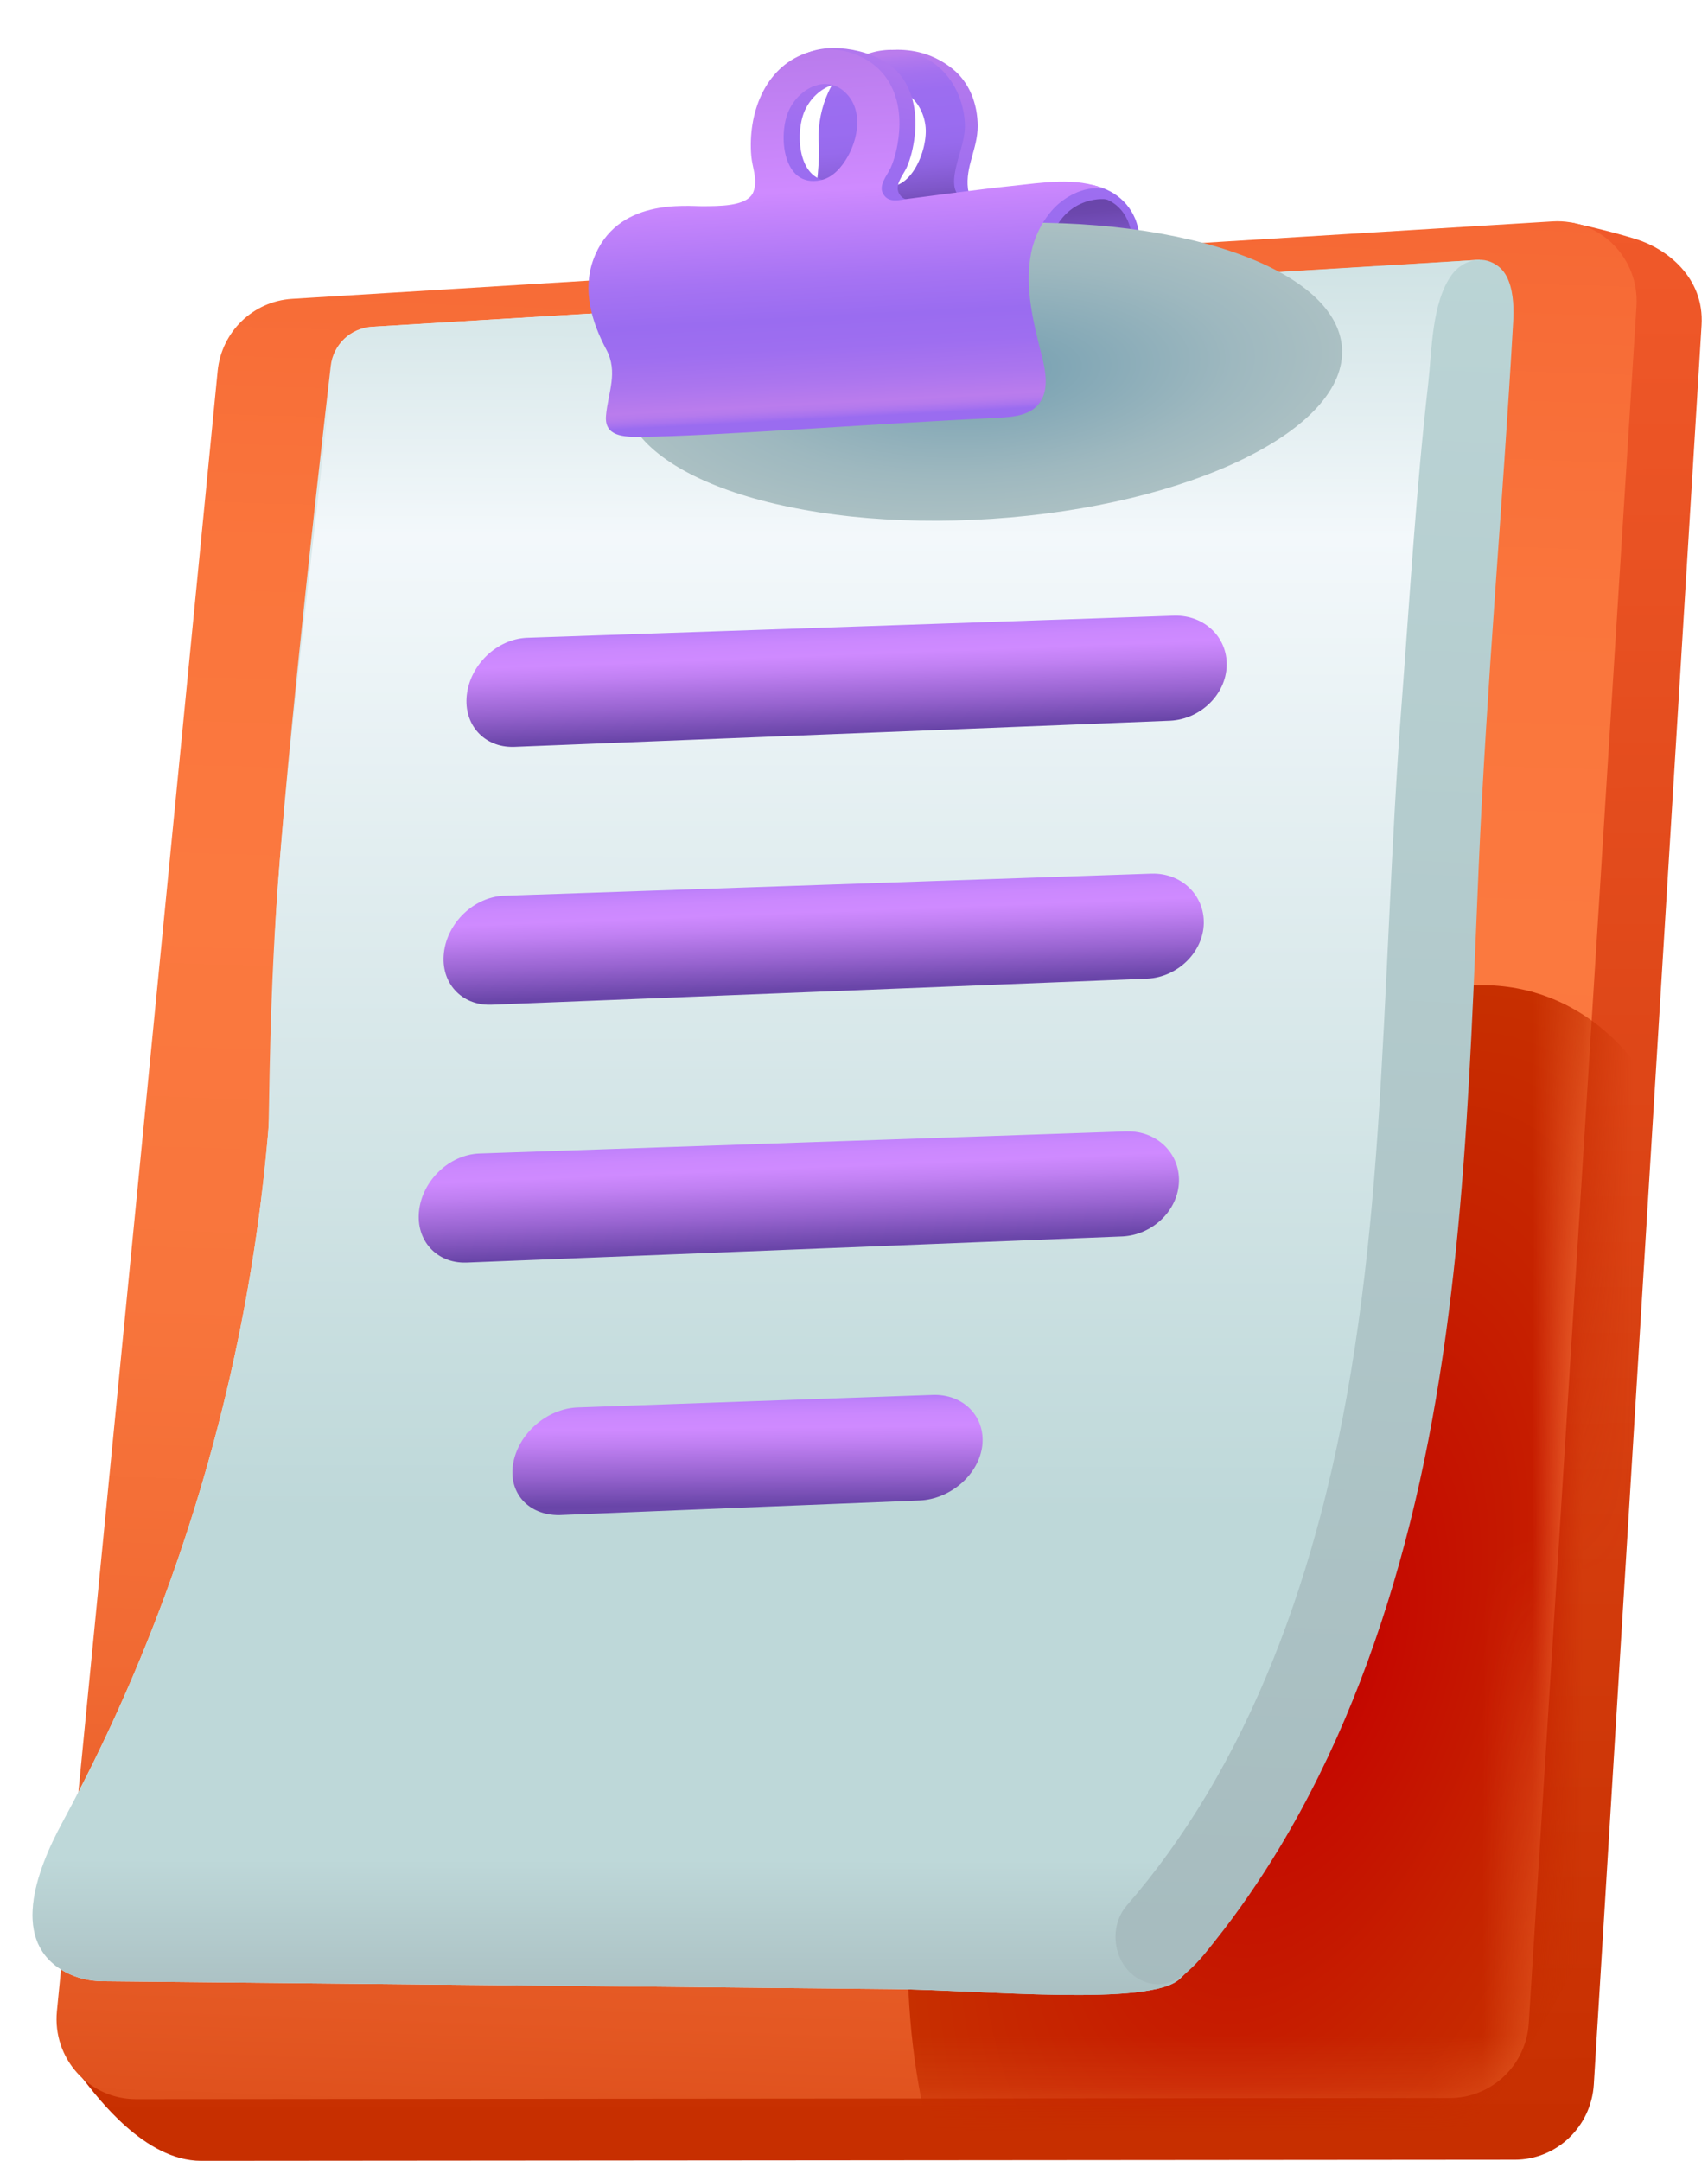
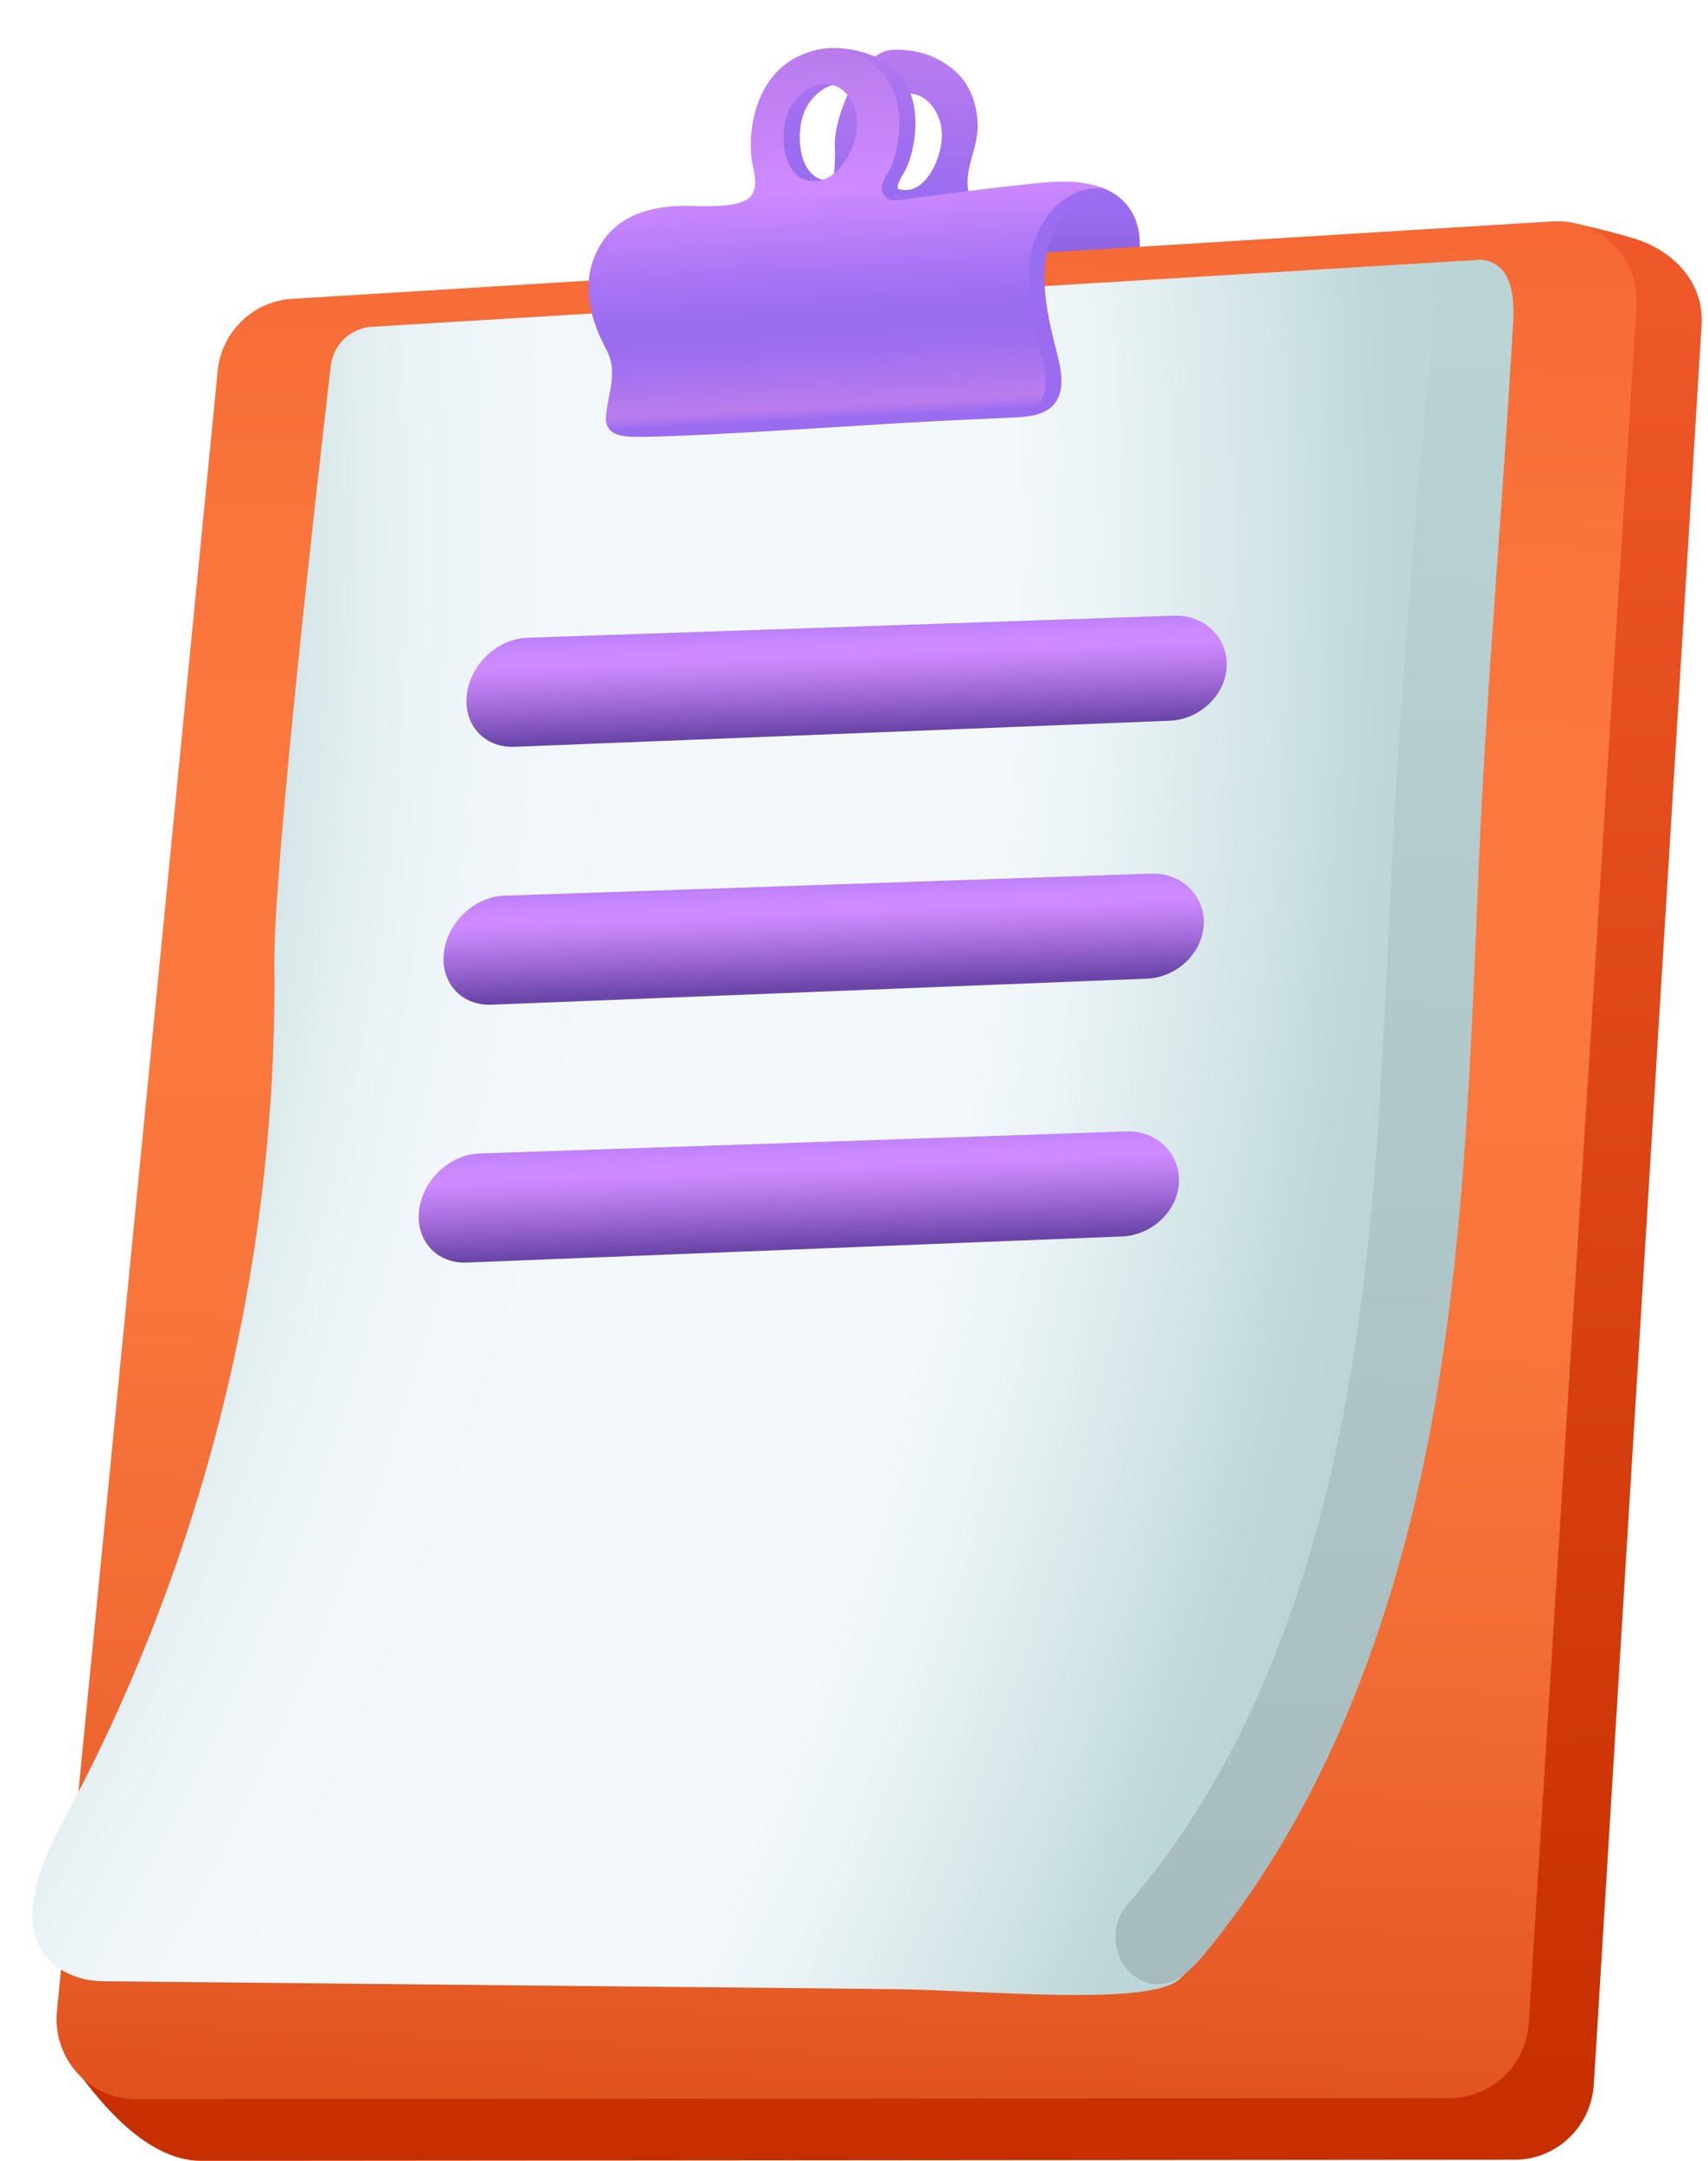
<svg xmlns="http://www.w3.org/2000/svg" width="34" height="43" viewBox="0 0 34 43" fill="none">
  <path d="M13.652 5.01C13.541 5.34 13.743 5.678 13.788 6.009C13.859 6.536 13.775 7.078 13.699 7.6C13.649 7.943 13.617 8.343 13.869 8.579C14.079 8.778 14.405 8.773 14.691 8.755C16.593 8.639 18.495 8.524 20.398 8.407C20.775 8.385 21.15 8.343 21.528 8.305C21.742 8.286 22.233 8.387 22.389 8.196C22.458 8.112 22.468 7.992 22.448 7.885C22.342 7.334 22.127 6.807 22.384 6.153C22.628 5.529 22.808 4.861 22.596 4.351C22.421 3.931 22.014 3.68 21.538 3.66C21.13 3.643 20.654 3.807 20.195 3.891C19.396 4.038 19.285 3.889 19.268 3.755C19.213 3.315 19.462 2.959 19.462 2.509C19.46 2.072 19.302 1.642 18.959 1.368C18.51 1.008 18.039 0.978 17.748 0.993C17.126 1.025 16.566 2.368 16.62 2.972C16.635 3.141 16.59 3.914 16.492 4.103C16.396 4.286 16.181 4.239 16.011 4.237C15.466 4.227 14.903 4.316 14.377 4.465C14.094 4.545 13.758 4.697 13.652 5.01ZM17.767 1.975C18.263 1.649 18.705 2.104 18.747 2.611C18.789 3.118 18.369 4.083 17.738 3.692C17.614 3.618 17.528 3.491 17.476 3.352C17.314 2.924 17.346 2.253 17.767 1.975Z" fill="url(#paint0_linear_58_1913)" />
-   <path d="M13.334 4.94C13.223 5.271 13.425 5.609 13.469 5.939C13.541 6.466 13.457 7.008 13.38 7.53C13.331 7.873 13.299 8.273 13.551 8.509C13.761 8.708 14.086 8.703 14.372 8.686C16.275 8.569 18.177 8.455 20.079 8.338C20.457 8.315 20.832 8.273 21.209 8.236C21.446 8.213 21.71 8.293 21.942 8.246C22.497 8.131 22.213 7.244 22.181 6.906C22.157 6.623 22.209 6.342 22.282 6.069C22.354 5.803 22.436 5.532 22.497 5.261C22.537 5.084 22.564 4.843 22.514 4.6C22.448 4.276 22.26 4.06 22.021 3.966C21.162 3.63 19.309 3.996 19.206 3.963C18.917 3.874 18.986 3.508 19.041 3.285C19.107 3.004 19.226 2.728 19.206 2.432C19.176 1.997 18.986 1.572 18.643 1.299C18.192 0.936 17.501 0.884 17.01 1.202C16.487 1.542 16.247 2.296 16.302 2.897C16.317 3.066 16.272 3.839 16.174 4.028C16.077 4.212 15.863 4.165 15.692 4.162C15.147 4.152 14.585 4.242 14.059 4.391C13.775 4.473 13.437 4.624 13.334 4.94ZM17.447 1.903C17.942 1.577 18.384 2.032 18.426 2.539C18.468 3.046 18.049 4.011 17.417 3.62C17.294 3.546 17.207 3.419 17.155 3.28C16.995 2.852 17.027 2.181 17.447 1.903Z" fill="url(#paint1_linear_58_1913)" />
  <path d="M30.151 42.978L4.003 43C2.877 43 1.937 41.73 1.649 41.365C1.402 41.054 1.39 40.559 1.432 40.127L5.626 8.606C5.703 7.828 6.329 7.222 7.104 7.172L31.283 4.43C31.283 4.43 31.987 4.577 32.581 4.763C33.176 4.952 33.931 5.519 33.872 6.473L31.727 41.482C31.673 42.324 30.985 42.978 30.151 42.978Z" fill="url(#paint2_linear_58_1913)" />
  <path d="M28.858 41.75L2.707 41.772C1.772 41.772 1.042 40.96 1.133 40.023L4.333 7.381C4.41 6.603 5.036 5.996 5.811 5.947L30.904 4.406C31.853 4.348 32.638 5.139 32.576 6.096L30.432 40.259C30.381 41.096 29.692 41.75 28.858 41.75Z" fill="url(#paint3_linear_58_1913)" />
  <mask id="mask0_58_1913" style="mask-type:luminance" maskUnits="userSpaceOnUse" x="1" y="4" width="32" height="38">
-     <path d="M28.858 41.75L2.707 41.772C1.772 41.772 1.042 40.96 1.133 40.023L4.333 7.381C4.41 6.603 5.036 5.996 5.811 5.947L30.904 4.406C31.853 4.348 32.638 5.139 32.576 6.096L30.432 40.259C30.381 41.096 29.692 41.75 28.858 41.75Z" fill="white" />
-   </mask>
+     </mask>
  <g mask="url(#mask0_58_1913)">
    <path d="M30.721 19.806C27.018 18.526 21.977 23.474 19.463 30.859C16.949 38.243 17.913 45.264 21.617 46.544C25.32 47.825 30.361 42.876 32.875 35.492C35.389 28.11 34.425 21.086 30.721 19.806Z" fill="url(#paint4_radial_58_1913)" />
  </g>
  <path d="M7.403 6.503C6.978 6.528 6.633 6.856 6.584 7.281C6.305 9.692 5.439 17.315 5.461 19.219C5.525 25.14 4.057 31.067 1.242 36.264C0.711 37.244 0.193 38.648 1.304 39.245C1.531 39.366 1.785 39.424 2.041 39.426C7.289 39.478 12.535 39.53 17.783 39.583C19.559 39.6 22.892 39.938 23.485 39.379C24.76 38.173 25.466 36.411 26.164 34.855C27.58 31.694 27.965 28.164 28.096 24.697C28.195 22.13 28.293 19.562 28.52 17C28.75 14.395 29.046 11.795 29.238 9.188C29.317 8.116 29.379 7.043 29.411 5.969C29.416 5.802 29.458 5.169 29.458 5.169L7.403 6.503Z" fill="url(#paint5_radial_58_1913)" />
-   <path d="M29.457 5.169C28.12 5.261 11.234 6.272 7.429 6.501C6.995 6.526 6.645 6.871 6.608 7.309C6.46 9.081 5.877 13.45 5.571 17.114C5.347 19.803 5.367 22.187 5.34 22.52C4.932 27.319 3.533 32.034 1.244 36.264C0.713 37.244 0.195 38.648 1.305 39.245C1.532 39.366 1.787 39.424 2.043 39.426C7.291 39.478 12.537 39.53 17.785 39.583C19.561 39.6 22.894 39.938 23.486 39.379C24.762 38.173 25.468 36.411 26.166 34.855C27.582 31.694 27.967 28.164 28.098 24.697C28.268 20.273 28.636 15.883 29.023 11.474C29.203 9.409 29.457 5.169 29.457 5.169Z" fill="url(#paint6_linear_58_1913)" />
  <path d="M30.035 5.599C30.133 5.855 30.136 6.175 30.121 6.414C29.916 10.04 29.591 13.632 29.435 17.258C29.245 21.739 29.122 26.362 27.962 30.715C27.4 32.83 26.598 34.9 25.468 36.774C25.078 37.42 24.649 38.044 24.18 38.633C23.829 39.073 23.361 39.707 22.724 39.409C22.171 39.15 22.038 38.367 22.433 37.915C23.008 37.254 23.536 36.521 24.015 35.723C25.046 34.003 25.779 32.084 26.289 30.148C26.948 27.65 27.252 25.045 27.427 22.48C27.619 19.649 27.686 16.813 27.903 13.982C28.063 11.889 28.189 9.735 28.431 7.629C28.505 6.971 28.498 6.021 28.9 5.467C29.102 5.189 29.489 5.069 29.785 5.271C29.906 5.348 29.985 5.464 30.035 5.599Z" fill="url(#paint7_linear_58_1913)" />
  <path d="M22.438 22.515C22.431 22.515 22.423 22.515 22.418 22.515C18.123 22.662 13.83 22.808 9.534 22.955C8.94 22.982 8.409 23.492 8.342 24.093C8.276 24.685 8.69 25.14 9.275 25.125C9.278 25.125 9.28 25.125 9.285 25.125C9.292 25.125 22.347 24.605 22.347 24.605C22.949 24.573 23.455 24.083 23.469 23.507C23.484 22.94 23.02 22.503 22.438 22.515Z" fill="url(#paint8_linear_58_1913)" />
  <path d="M22.931 17.385C22.924 17.385 22.916 17.385 22.912 17.385C18.616 17.531 14.323 17.678 10.027 17.825C9.433 17.852 8.902 18.362 8.836 18.963C8.769 19.555 9.184 20.009 9.768 19.994C9.771 19.994 9.773 19.994 9.778 19.994C9.786 19.994 22.84 19.475 22.84 19.475C23.442 19.443 23.948 18.953 23.963 18.377C23.977 17.81 23.514 17.37 22.931 17.385Z" fill="url(#paint9_linear_58_1913)" />
  <path d="M23.388 12.252C23.38 12.252 23.373 12.252 23.368 12.252C19.073 12.399 14.779 12.546 10.484 12.692C9.889 12.72 9.359 13.229 9.292 13.831C9.226 14.422 9.64 14.877 10.225 14.862C10.227 14.862 10.23 14.862 10.235 14.862C10.242 14.862 23.297 14.342 23.297 14.342C23.898 14.31 24.404 13.821 24.419 13.244C24.434 12.677 23.97 12.24 23.388 12.252Z" fill="url(#paint10_linear_58_1913)" />
-   <path d="M11.13 30.15C10.521 30.153 10.116 29.713 10.215 29.126C10.314 28.532 10.886 28.03 11.498 28.008C13.852 27.923 16.206 27.841 18.559 27.759C19.171 27.734 19.618 28.184 19.554 28.763C19.487 29.342 18.924 29.832 18.305 29.859C18.303 29.857 11.138 30.15 11.13 30.15Z" fill="url(#paint11_linear_58_1913)" />
  <path d="M20.459 3.692C19.768 3.744 19.08 3.864 18.399 3.951C18.231 3.971 18.022 4.043 17.908 3.869C17.79 3.692 17.975 3.493 18.046 3.339C18.133 3.145 18.182 2.924 18.207 2.715C18.259 2.295 18.194 1.846 17.93 1.503C17.573 1.038 16.674 0.836 16.129 1.03C15.3 1.324 15.207 2.273 15.273 3.093C15.293 3.337 15.409 3.568 15.315 3.812C15.199 4.115 14.572 4.11 14.308 4.115C13.911 4.122 13.504 4.075 13.119 4.202C12.67 4.348 12.293 4.714 12.13 5.161C11.908 5.77 12.098 6.406 12.386 6.948C12.406 6.986 12.423 7.025 12.438 7.063C12.594 7.47 12.416 7.843 12.379 8.268C12.369 8.377 12.389 8.405 12.465 8.482C12.64 8.656 13.122 8.591 13.336 8.589C13.714 8.584 14.091 8.586 14.469 8.569C16.373 8.482 18.276 8.395 20.181 8.308C20.469 8.295 20.793 8.266 20.98 8.047C21.204 7.786 21.133 7.391 21.047 7.055C20.879 6.396 20.709 5.71 20.837 5.042C21.066 3.869 21.987 3.958 22.011 3.966C22.07 3.981 22.103 3.948 22.103 3.889C22.103 3.822 22.031 3.779 21.977 3.759C21.691 3.648 20.926 3.657 20.459 3.692ZM17.035 3.342C16.936 3.456 16.805 3.551 16.657 3.58C15.895 3.739 15.806 2.671 16.023 2.196C16.24 1.721 16.837 1.433 17.22 1.915C17.543 2.328 17.343 2.984 17.035 3.342Z" fill="url(#paint12_linear_58_1913)" />
-   <path d="M19.366 4.47C15.414 4.731 12.295 6.255 12.401 7.87C12.507 9.486 15.796 10.587 19.749 10.324C23.701 10.063 26.82 8.539 26.714 6.923C26.608 5.308 23.319 4.209 19.366 4.47Z" fill="url(#paint13_radial_58_1913)" />
  <path d="M20.141 3.7C19.453 3.772 18.767 3.869 18.081 3.956C17.913 3.976 17.703 4.048 17.59 3.874C17.471 3.697 17.656 3.499 17.728 3.344C17.814 3.151 17.864 2.929 17.888 2.721C17.94 2.301 17.876 1.851 17.612 1.508C17.252 1.045 16.583 0.866 16.038 1.06C15.209 1.354 14.886 2.278 14.955 3.101C14.975 3.344 15.091 3.576 14.997 3.819C14.881 4.122 14.264 4.098 14 4.103C13.667 4.107 12.263 3.931 11.811 5.166C11.589 5.775 11.779 6.412 12.068 6.953C12.312 7.406 12.103 7.811 12.063 8.273C12.029 8.688 12.421 8.696 12.754 8.693C14.138 8.683 17.326 8.435 19.867 8.313C20.156 8.298 20.479 8.271 20.666 8.052C20.891 7.791 20.82 7.396 20.733 7.06C20.565 6.402 20.395 5.716 20.523 5.047C20.588 4.719 20.741 4.406 20.965 4.16C21.155 3.951 21.562 3.68 21.982 3.76C21.424 3.516 20.738 3.638 20.141 3.7ZM16.714 3.347C16.615 3.461 16.485 3.556 16.336 3.586C15.574 3.745 15.485 2.676 15.702 2.201C15.919 1.726 16.517 1.438 16.899 1.92C17.222 2.333 17.025 2.989 16.714 3.347Z" fill="url(#paint14_linear_58_1913)" />
  <defs>
    <linearGradient id="paint0_linear_58_1913" x1="18.148" y1="0.936" x2="18.159" y2="7.086" gradientUnits="userSpaceOnUse">
      <stop stop-color="#BA7CED" />
      <stop offset="0.498" stop-color="#9A6CF0" />
      <stop offset="0.576" stop-color="#976AEC" />
      <stop offset="0.661" stop-color="#8E64DF" />
      <stop offset="0.748" stop-color="#8059C9" />
      <stop offset="0.837" stop-color="#6C4AAB" />
      <stop offset="0.926" stop-color="#523885" />
      <stop offset="0.982" stop-color="#402A69" />
    </linearGradient>
    <linearGradient id="paint1_linear_58_1913" x1="17.479" y1="1.115" x2="18.139" y2="8.501" gradientUnits="userSpaceOnUse">
      <stop stop-color="#BA7CED" />
      <stop offset="0.016" stop-color="#B178EE" />
      <stop offset="0.054" stop-color="#A471EF" />
      <stop offset="0.102" stop-color="#9C6DF0" />
      <stop offset="0.195" stop-color="#9A6CF0" />
      <stop offset="0.249" stop-color="#976AEC" />
      <stop offset="0.306" stop-color="#8E63DF" />
      <stop offset="0.366" stop-color="#7F57C9" />
      <stop offset="0.427" stop-color="#6B46AB" />
      <stop offset="0.431" stop-color="#6945A9" />
      <stop offset="0.468" stop-color="#6C47AD" />
      <stop offset="0.508" stop-color="#754FBB" />
      <stop offset="0.551" stop-color="#845BD1" />
      <stop offset="0.594" stop-color="#9A6CEF" />
      <stop offset="0.595" stop-color="#9A6CF0" />
    </linearGradient>
    <linearGradient id="paint2_linear_58_1913" x1="17.596" y1="4.426" x2="17.693" y2="42.353" gradientUnits="userSpaceOnUse">
      <stop stop-color="#F0592A" />
      <stop offset="1" stop-color="#C72F00" />
    </linearGradient>
    <linearGradient id="paint3_linear_58_1913" x1="17.696" y1="-1.476" x2="15.893" y2="50.304" gradientUnits="userSpaceOnUse">
      <stop stop-color="#F0592A" />
      <stop offset="0.112" stop-color="#F66935" />
      <stop offset="0.247" stop-color="#FA753C" />
      <stop offset="0.382" stop-color="#FB793F" />
      <stop offset="0.536" stop-color="#F8753C" />
      <stop offset="0.675" stop-color="#F16A33" />
      <stop offset="0.808" stop-color="#E45823" />
      <stop offset="0.938" stop-color="#D23E0D" />
      <stop offset="1" stop-color="#C72F00" />
    </linearGradient>
    <radialGradient id="paint4_radial_58_1913" cx="0" cy="0" r="1" gradientUnits="userSpaceOnUse" gradientTransform="translate(26.169 33.176) rotate(-71.198) scale(14.123 7.095)">
      <stop offset="3e-08" stop-color="#C40000" />
      <stop offset="0.01" stop-color="#C40100" />
      <stop offset="0.651" stop-color="#C62200" />
      <stop offset="1" stop-color="#C72F00" />
    </radialGradient>
    <radialGradient id="paint5_radial_58_1913" cx="0" cy="0" r="1" gradientUnits="userSpaceOnUse" gradientTransform="translate(-49.142 10.102) scale(84.225 84.846)">
      <stop offset="0.626" stop-color="#BED8D9" />
      <stop offset="0.628" stop-color="#C1DADB" />
      <stop offset="0.65" stop-color="#D7E7E9" />
      <stop offset="0.673" stop-color="#E7F1F3" />
      <stop offset="0.699" stop-color="#F0F6F9" />
      <stop offset="0.736" stop-color="#F3F8FB" />
      <stop offset="0.818" stop-color="#F3F8FB" />
      <stop offset="0.825" stop-color="#F3F8FB" />
      <stop offset="0.849" stop-color="#EAF3F5" />
      <stop offset="0.889" stop-color="#D2E4E6" />
      <stop offset="0.915" stop-color="#BED8D9" />
      <stop offset="0.946" stop-color="#B9D2D3" />
      <stop offset="0.988" stop-color="#ABC1C4" />
      <stop offset="1" stop-color="#A6BBBE" />
    </radialGradient>
    <linearGradient id="paint6_linear_58_1913" x1="15.088" y1="2.494" x2="15.015" y2="40.708" gradientUnits="userSpaceOnUse">
      <stop stop-color="#BED8D9" />
      <stop offset="0.214" stop-color="#F3F8FB" />
      <stop offset="0.722" stop-color="#BED8D9" />
      <stop offset="0.903" stop-color="#BED8D9" />
      <stop offset="0.988" stop-color="#A6BBBE" />
    </linearGradient>
    <linearGradient id="paint7_linear_58_1913" x1="27.138" y1="-0.373" x2="25.392" y2="40.055" gradientUnits="userSpaceOnUse">
      <stop stop-color="#BED8D9" />
      <stop offset="1" stop-color="#A6BBBE" />
    </linearGradient>
    <linearGradient id="paint8_linear_58_1913" x1="15.841" y1="22.342" x2="15.976" y2="25.603" gradientUnits="userSpaceOnUse">
      <stop stop-color="#9A6CF0" />
      <stop offset="0.055" stop-color="#AE78F6" />
      <stop offset="0.123" stop-color="#C182FB" />
      <stop offset="0.195" stop-color="#CB88FE" />
      <stop offset="0.276" stop-color="#CF8AFF" />
      <stop offset="0.374" stop-color="#C080F2" />
      <stop offset="0.566" stop-color="#9864D0" />
      <stop offset="0.759" stop-color="#6945A8" />
      <stop offset="0.815" stop-color="#6C47AC" />
      <stop offset="0.873" stop-color="#744EB8" />
      <stop offset="0.931" stop-color="#8259CD" />
      <stop offset="0.989" stop-color="#9669EA" />
      <stop offset="1" stop-color="#9A6CF0" />
    </linearGradient>
    <linearGradient id="paint9_linear_58_1913" x1="16.341" y1="17.276" x2="16.463" y2="20.424" gradientUnits="userSpaceOnUse">
      <stop stop-color="#9A6CF0" />
      <stop offset="0.055" stop-color="#AE78F6" />
      <stop offset="0.123" stop-color="#C182FB" />
      <stop offset="0.195" stop-color="#CB88FE" />
      <stop offset="0.276" stop-color="#CF8AFF" />
      <stop offset="0.374" stop-color="#C080F2" />
      <stop offset="0.566" stop-color="#9864D0" />
      <stop offset="0.759" stop-color="#6945A8" />
      <stop offset="0.815" stop-color="#6C47AC" />
      <stop offset="0.873" stop-color="#744EB8" />
      <stop offset="0.931" stop-color="#8259CD" />
      <stop offset="0.989" stop-color="#9669EA" />
      <stop offset="1" stop-color="#9A6CF0" />
    </linearGradient>
    <linearGradient id="paint10_linear_58_1913" x1="16.798" y1="12.145" x2="16.921" y2="15.332" gradientUnits="userSpaceOnUse">
      <stop stop-color="#9A6CF0" />
      <stop offset="0.055" stop-color="#AE78F6" />
      <stop offset="0.123" stop-color="#C182FB" />
      <stop offset="0.195" stop-color="#CB88FE" />
      <stop offset="0.276" stop-color="#CF8AFF" />
      <stop offset="0.374" stop-color="#C080F2" />
      <stop offset="0.566" stop-color="#9864D0" />
      <stop offset="0.759" stop-color="#6945A8" />
      <stop offset="0.815" stop-color="#6C47AC" />
      <stop offset="0.873" stop-color="#744EB8" />
      <stop offset="0.931" stop-color="#8259CD" />
      <stop offset="0.989" stop-color="#9669EA" />
      <stop offset="1" stop-color="#9A6CF0" />
    </linearGradient>
    <linearGradient id="paint11_linear_58_1913" x1="14.861" y1="27.552" x2="14.9" y2="30.695" gradientUnits="userSpaceOnUse">
      <stop stop-color="#9A6CF0" />
      <stop offset="0.055" stop-color="#AE78F6" />
      <stop offset="0.123" stop-color="#C182FB" />
      <stop offset="0.195" stop-color="#CB88FE" />
      <stop offset="0.276" stop-color="#CF8AFF" />
      <stop offset="0.374" stop-color="#C080F2" />
      <stop offset="0.566" stop-color="#9864D0" />
      <stop offset="0.759" stop-color="#6945A8" />
      <stop offset="0.815" stop-color="#6C47AC" />
      <stop offset="0.873" stop-color="#744EB8" />
      <stop offset="0.931" stop-color="#8259CD" />
      <stop offset="0.989" stop-color="#9669EA" />
      <stop offset="1" stop-color="#9A6CF0" />
    </linearGradient>
    <linearGradient id="paint12_linear_58_1913" x1="17.768" y1="0.562" x2="16.595" y2="7.465" gradientUnits="userSpaceOnUse">
      <stop stop-color="#BA7CED" />
      <stop offset="0.143" stop-color="#AB74EE" />
      <stop offset="0.323" stop-color="#9E6EF0" />
      <stop offset="0.498" stop-color="#9A6CF0" />
      <stop offset="0.954" stop-color="#9A6CF0" />
      <stop offset="1" stop-color="#9A6CF0" />
    </linearGradient>
    <radialGradient id="paint13_radial_58_1913" cx="0" cy="0" r="1" gradientUnits="userSpaceOnUse" gradientTransform="translate(19.557 7.398) rotate(-93.732) scale(2.934 7.172)">
      <stop stop-color="#729EB1" />
      <stop offset="0.153" stop-color="#7DA4B4" />
      <stop offset="0.701" stop-color="#9EB8BF" />
      <stop offset="1" stop-color="#ABC0C3" />
    </radialGradient>
    <linearGradient id="paint14_linear_58_1913" x1="16.655" y1="1.1" x2="17.044" y2="8.411" gradientUnits="userSpaceOnUse">
      <stop stop-color="#BA7CED" />
      <stop offset="0.363" stop-color="#CF8AFF" />
      <stop offset="0.412" stop-color="#C685FC" />
      <stop offset="0.604" stop-color="#A673F3" />
      <stop offset="0.71" stop-color="#9A6CF0" />
      <stop offset="0.791" stop-color="#9E6EF0" />
      <stop offset="0.877" stop-color="#AB75EE" />
      <stop offset="0.942" stop-color="#BA7CED" />
      <stop offset="0.957" stop-color="#B57AED" />
      <stop offset="0.973" stop-color="#A873EF" />
      <stop offset="0.984" stop-color="#9A6CF0" />
    </linearGradient>
  </defs>
</svg>